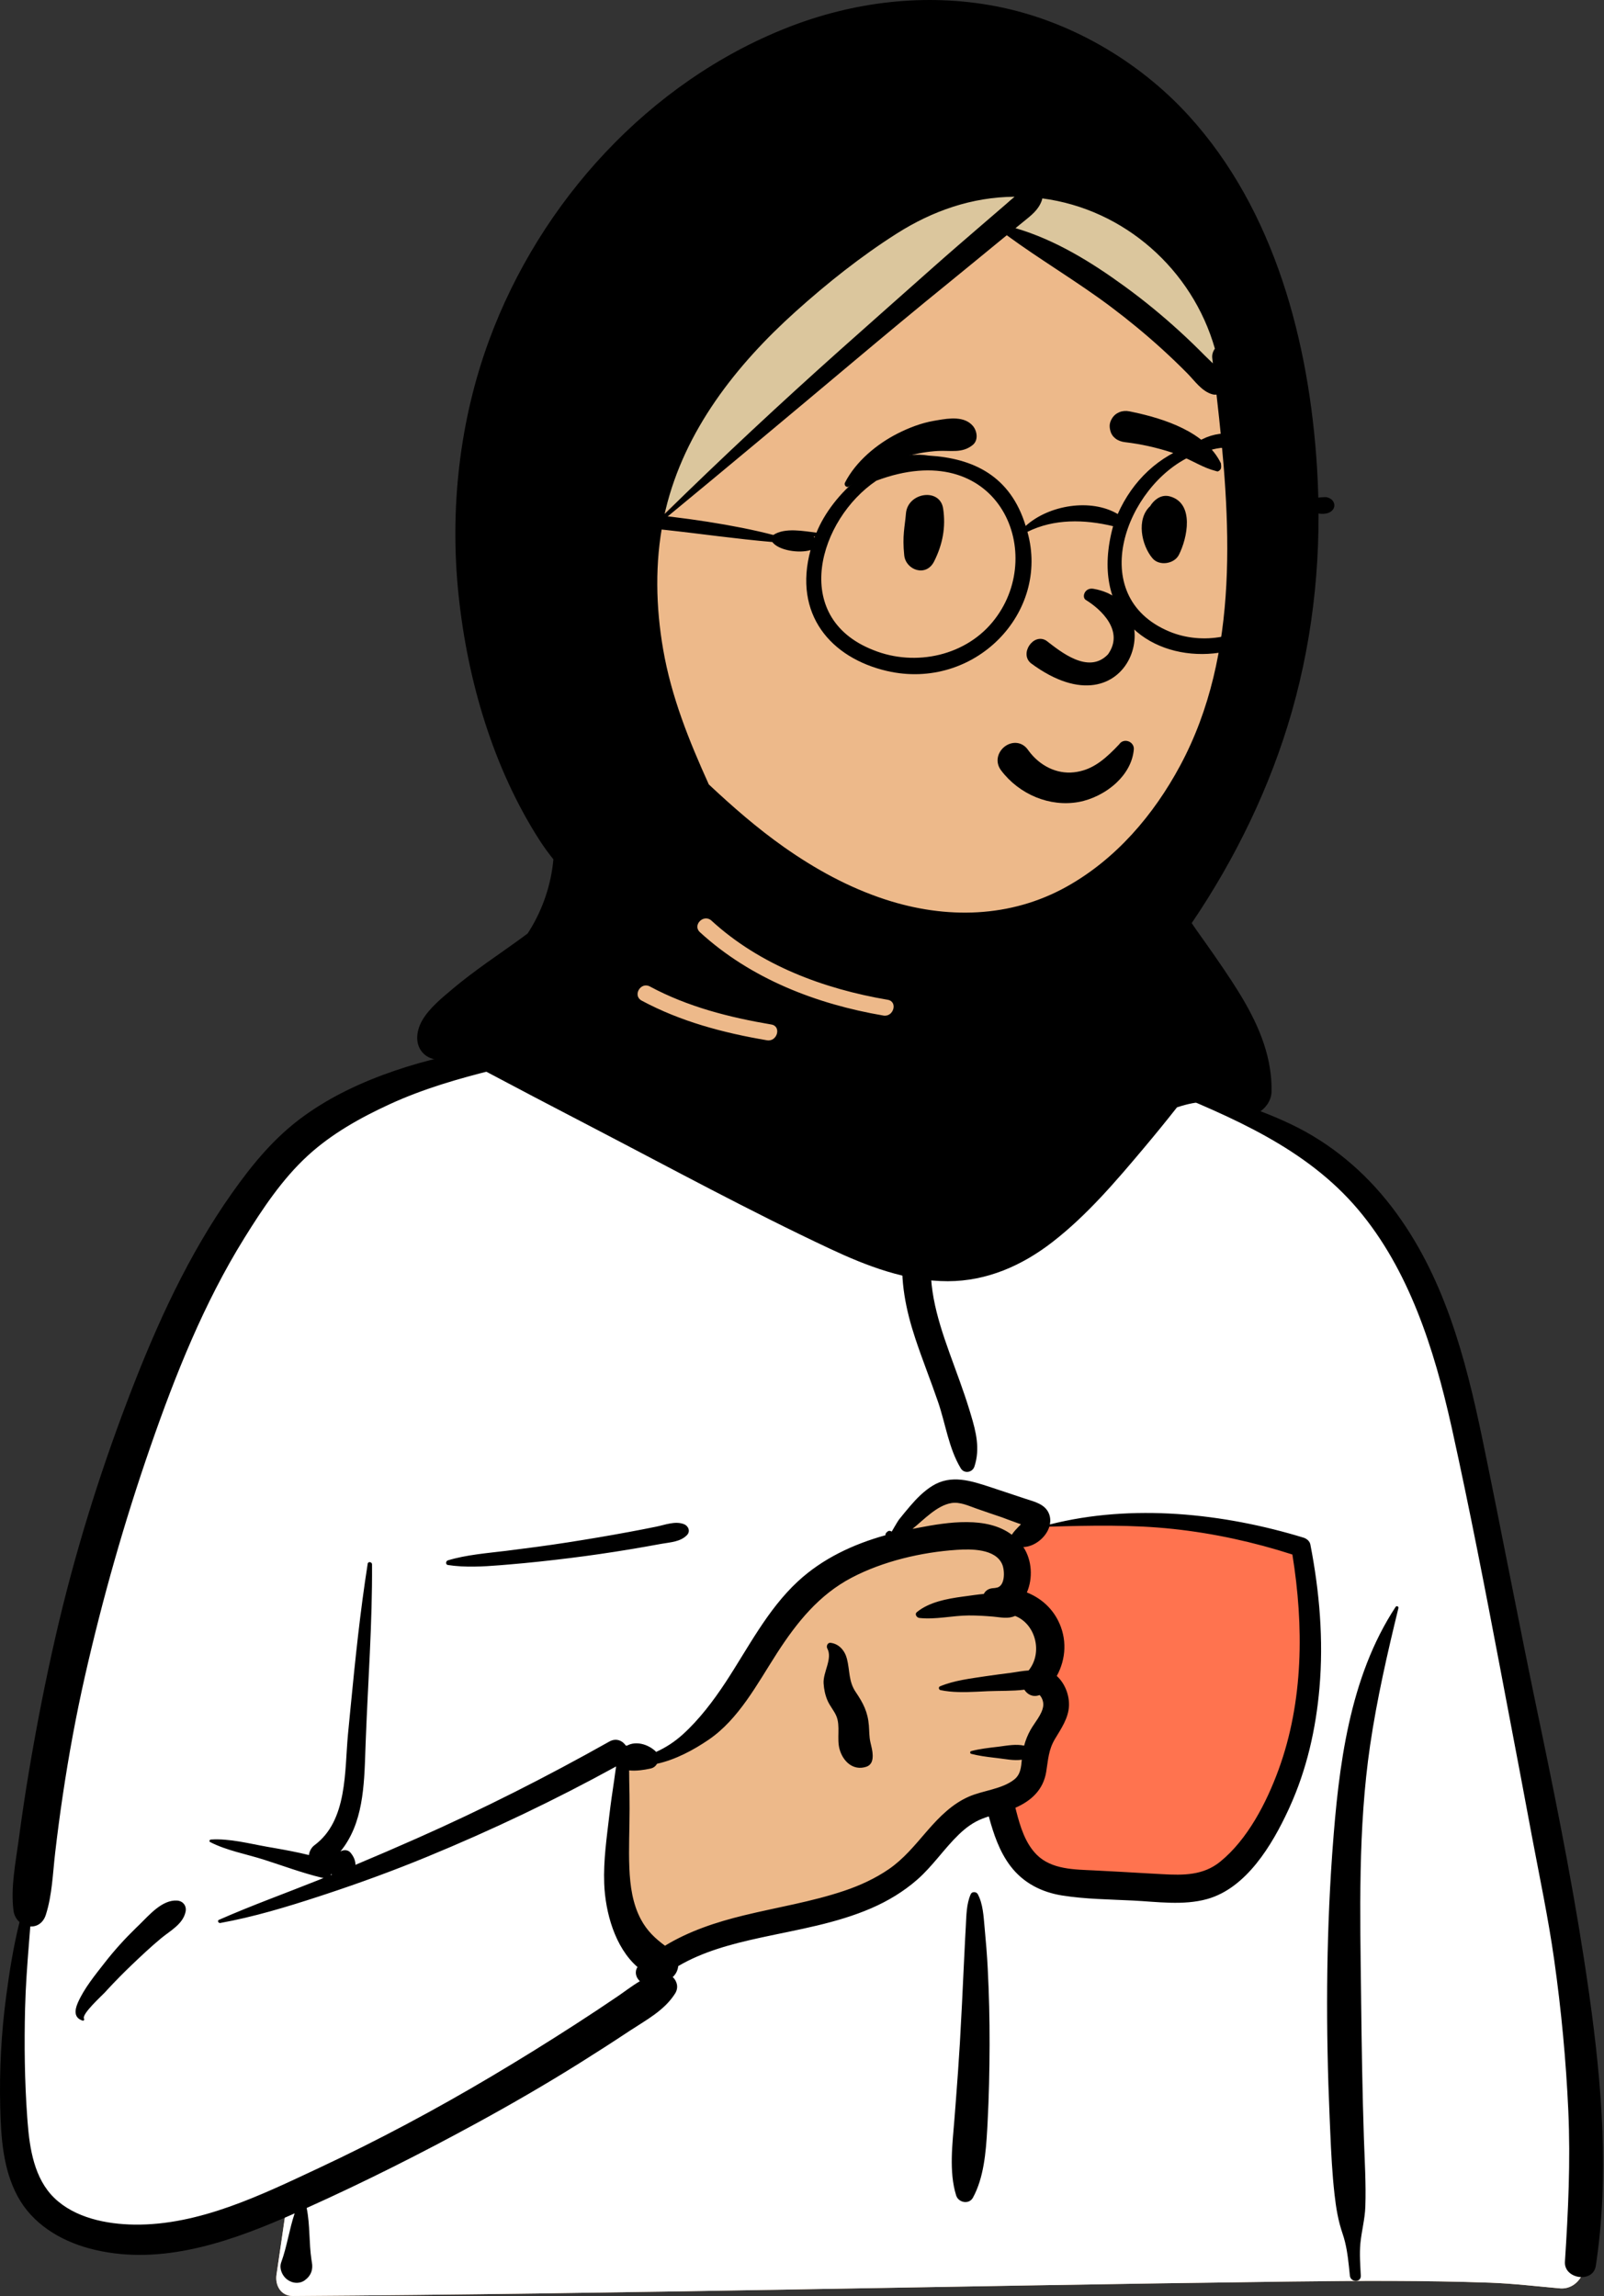
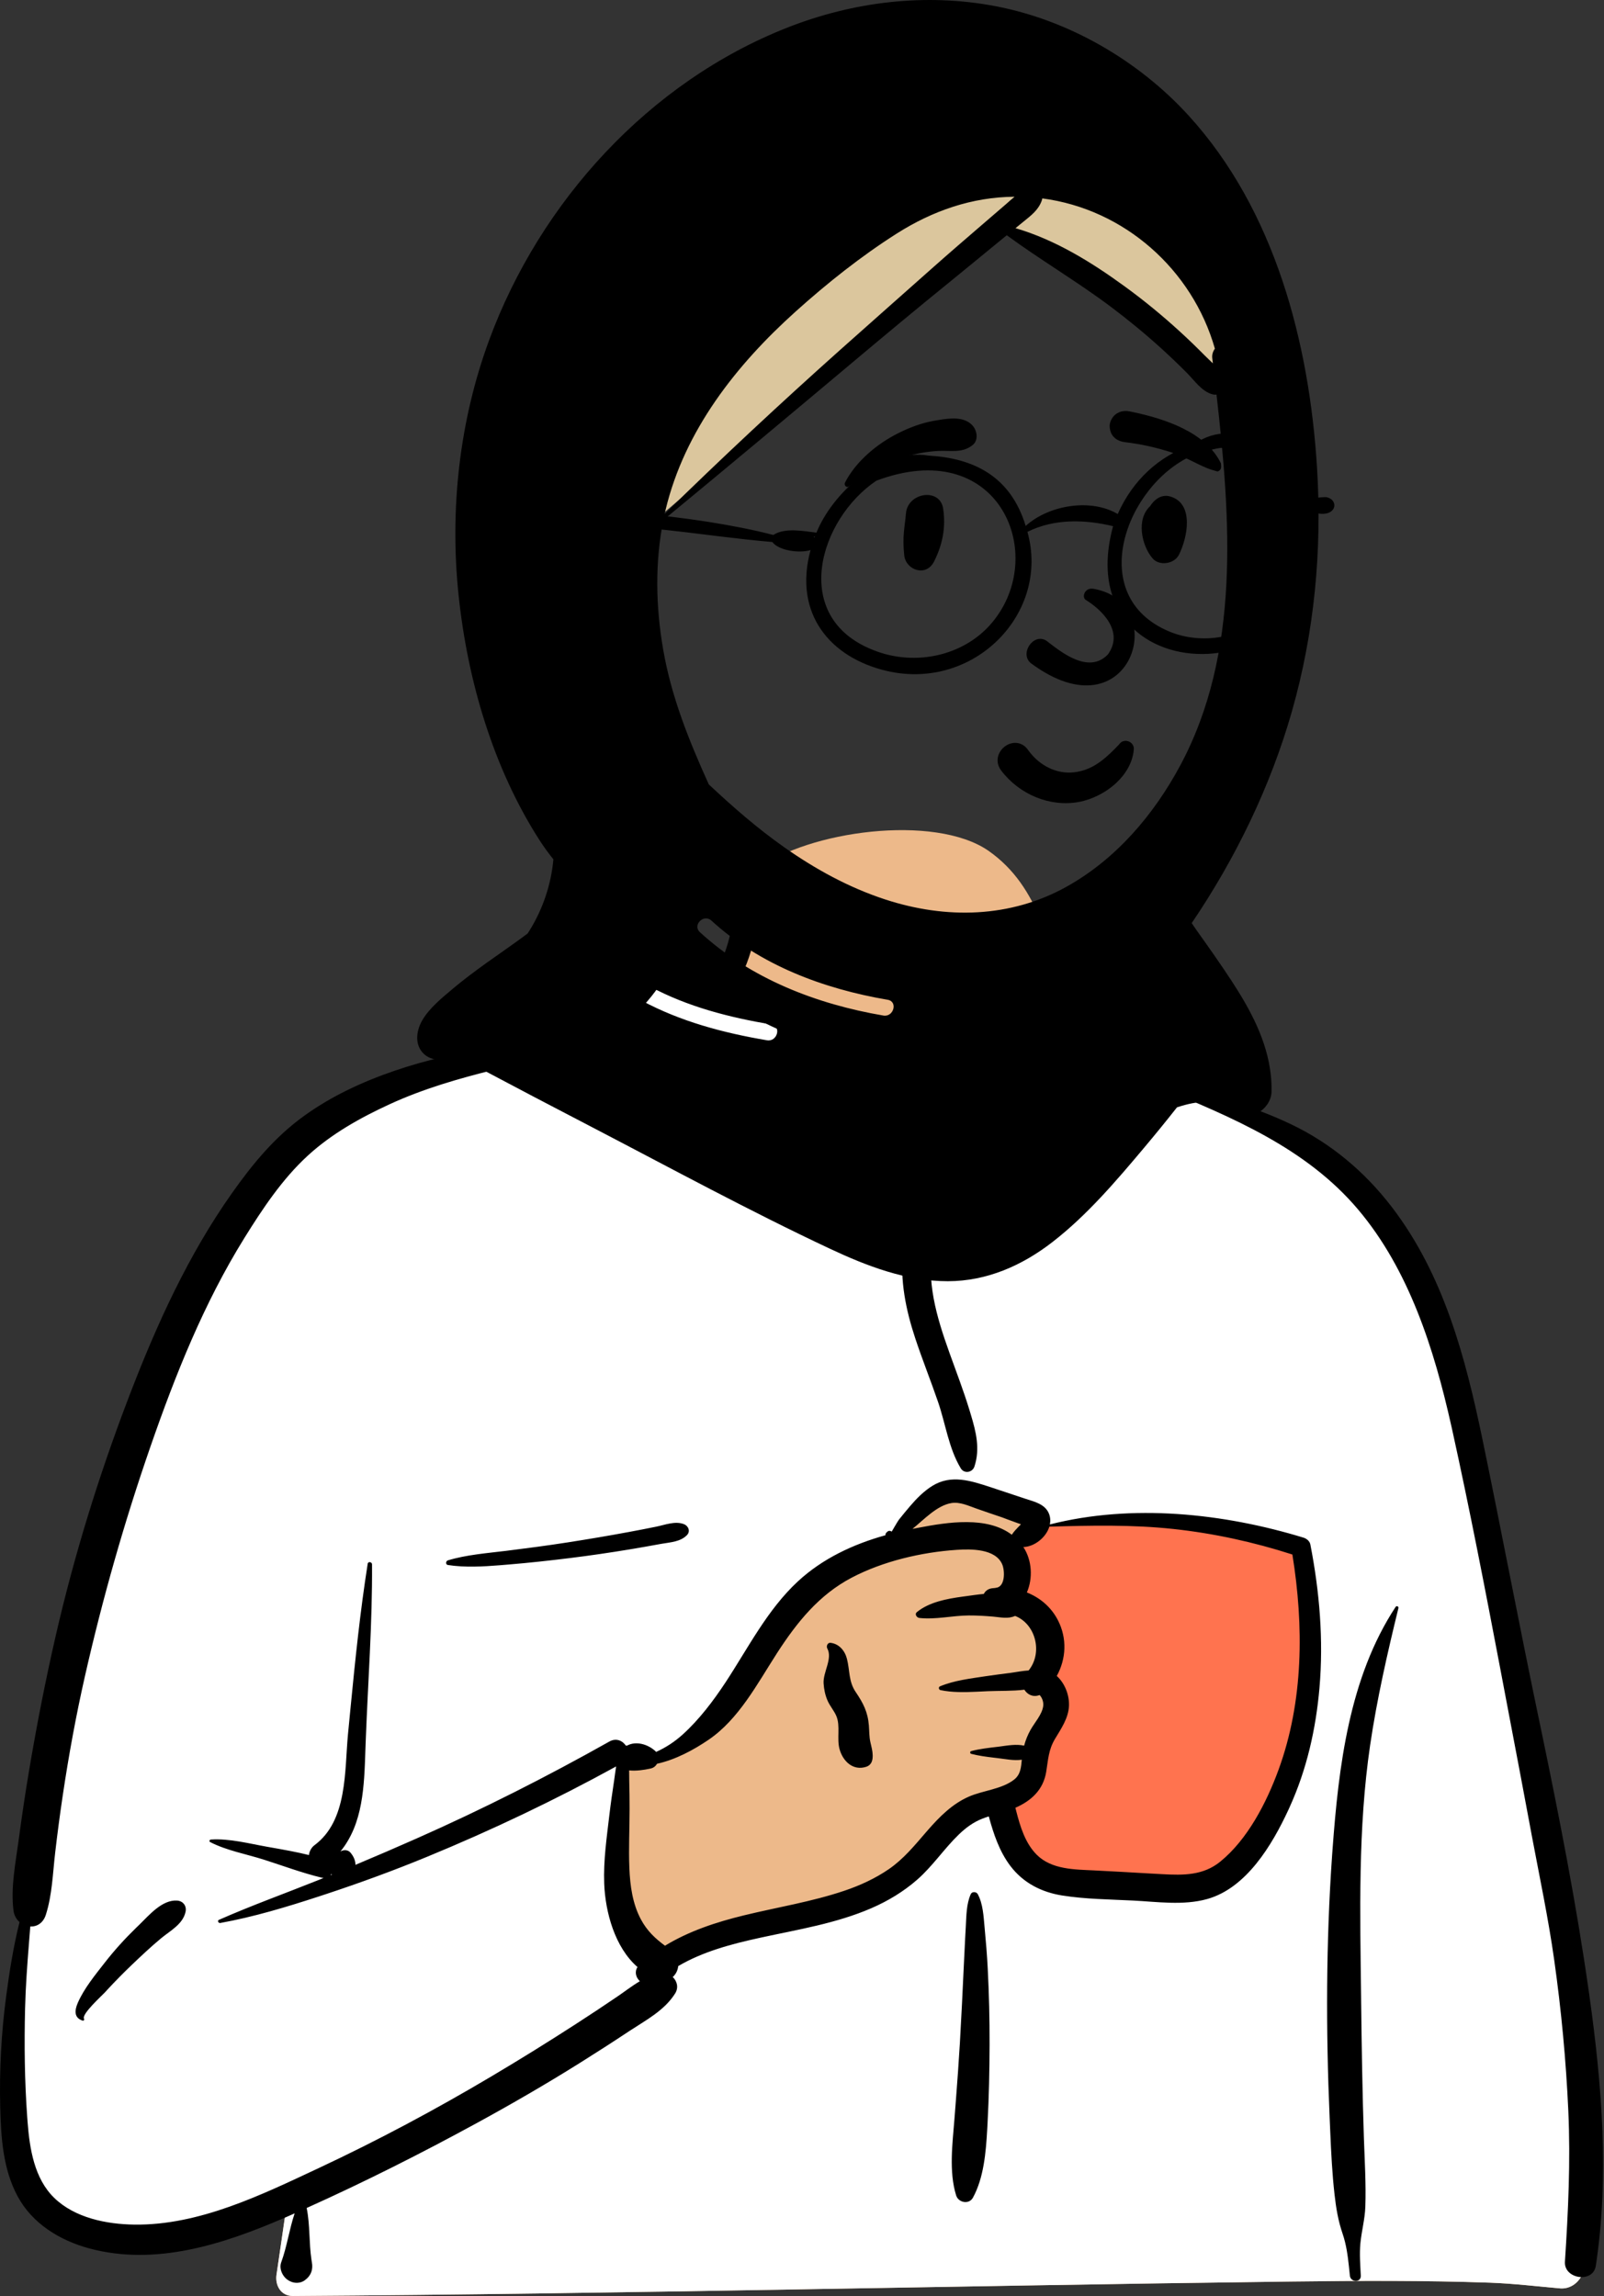
<svg xmlns="http://www.w3.org/2000/svg" width="109" height="156" viewBox="0 0 109 156" fill="none">
  <rect x="0" y="0" width="109" height="156" fill="#333333" stroke="none" />
  <path d="M92.561 97.385H60.734V136.561H92.561V97.385Z" fill="#FF734F" />
  <path fill-rule="evenodd" clip-rule="evenodd" d="M51.451 59.067C54.882 56.455 63.494 55.281 67.156 57.795C70.772 60.32 71.167 64.403 72.852 68.159C74.442 67.409 77.068 68.483 77.529 69.958C78.1 70.653 78.126 72.608 78.521 73.543C95.676 76.272 98.281 89.642 100.346 104.821C103.078 120.223 109.279 135.591 106.587 151.441C106.938 151.948 107.215 152.441 107.47 153.027C108.083 154.069 107.294 155.544 106.058 155.487C104.458 155.346 102.874 155.155 101.266 155.095C96.812 154.94 92.352 154.959 87.894 155.016L87.286 155.023C64.823 155.303 42.36 155.853 19.896 156C19.081 156.001 18.682 155.271 18.791 154.549C19.01 153.098 19.213 151.647 19.425 150.195C14.112 151.598 8.463 151.951 3.165 150.343C2.794 149.965 4.028 150.17 4.224 150.113C-0.652 146.782 0.804 139.765 1.236 134.711C3.922 117.395 4.869 98.235 15.246 83.458C19.736 77.428 26.318 72.653 33.881 71.579L34.091 71.55C36.302 71.255 38.767 71.16 40.7 69.958C42.875 68.222 43.801 65.016 46.089 64.986C46.845 64.976 47.873 65.932 48.978 66.58C49.061 65.154 49.83 63.95 50 62.843L50.014 62.748C50.191 61.459 49.948 60.298 51.451 59.067ZM88.321 105.278C83.499 101.93 71.045 103.612 70.76 103.8C70.132 104.212 69.862 104.249 69.522 104.785C69.187 104.83 68.852 104.876 68.517 104.923C67.846 105.142 68.343 105.968 69.119 105.674C68.652 107.684 70.025 109.114 70.571 111.102C70.749 111.747 70.578 112.908 70.571 113.568C70.624 114.409 71.555 115.402 71.4 116.245C70.849 119.245 67.858 122.171 69.119 125.079C69.954 126.722 72.466 127.56 74.137 128.118C77.597 129.445 83.627 128.068 85.637 125.079C86.709 123.485 87.952 119.464 88.592 118.216L88.733 116.237C89.083 111.319 89.394 106.023 88.321 105.278Z" fill="#EDB98A" />
  <path fill-rule="evenodd" clip-rule="evenodd" d="M45.911 64.995L47.291 65.841L55.304 69.802C56.858 70.236 57.634 70.757 57.634 71.364V77.549C57.634 78.377 59.092 80.253 62.008 83.177L64.701 80.493L64.641 80.141C64.385 78.627 64.257 77.614 64.257 77.102C64.257 76.552 66.892 74.463 72.163 70.836L74.469 68.666L74.222 67.918C75.644 67.986 77.186 68.861 77.529 69.958C78.1 70.654 78.126 72.609 78.521 73.543C95.676 76.273 98.281 89.642 100.346 104.821C103.078 120.224 109.279 135.592 106.587 151.441C106.938 151.948 107.215 152.441 107.47 153.027C108.083 154.069 107.294 155.545 106.058 155.487C104.458 155.347 102.874 155.156 101.266 155.096C96.812 154.941 92.352 154.96 87.894 155.016L87.286 155.024C64.823 155.304 42.36 155.854 19.896 156C19.081 156.002 18.682 155.271 18.791 154.55C19.01 153.099 19.213 151.647 19.425 150.196C14.112 151.598 8.463 151.952 3.165 150.343C2.794 149.965 4.028 150.171 4.224 150.113C-0.652 146.782 0.804 139.766 1.236 134.712C3.922 117.395 4.869 98.235 15.246 83.459C19.736 77.428 26.318 72.653 33.881 71.579L34.091 71.55L34.302 71.523C36.458 71.249 38.828 71.122 40.7 69.958C42.817 68.269 43.752 65.185 45.911 64.995ZM65.112 101.296C64.326 101.296 62.716 102.516 60.283 104.957L60.068 105.056C57.127 106.421 55.178 107.606 54.222 108.61L54.188 108.646C53.223 109.682 51.311 112.435 48.452 116.907L44.312 119.353H42.746L41.631 127.439L44.312 133.213L50.386 131.168L60.283 128.561L65.962 122.801L69.165 121.726C68.777 122.848 68.636 123.965 69.119 125.08C69.954 126.722 72.466 127.56 74.136 128.118C77.597 129.446 83.627 128.069 85.637 125.08C86.709 123.485 87.952 119.464 88.591 118.216L88.775 115.646C89.105 110.902 89.351 105.994 88.32 105.278C83.499 101.931 71.044 103.613 70.759 103.801C70.132 104.213 69.862 104.249 69.522 104.785L69.346 104.809L70.335 103.469L69.985 103.282C67.487 101.959 65.863 101.296 65.112 101.296ZM69.119 105.674C68.672 107.599 69.911 108.992 70.497 110.851L69 107.986V105.711C69.039 105.701 69.079 105.689 69.119 105.674Z" fill="white" />
-   <path fill-rule="evenodd" clip-rule="evenodd" d="M45.25 64.696C45.582 64.402 46.075 64.772 45.863 65.17C45.388 66.064 44.901 66.912 44.263 67.703C43.876 68.182 43.462 68.636 43.042 69.084C44.119 70.016 45.043 71.172 45.916 72.257C47.032 73.643 48.087 75.088 49.339 76.358C50.575 77.609 51.941 78.484 53.592 79.067L53.926 79.183C55.585 79.764 57.358 80.552 58.294 82.121C58.478 82.431 58.107 82.814 57.794 82.62C56.169 81.615 54.26 81.412 52.491 80.748C50.782 80.106 49.293 79.118 47.977 77.857C46.663 76.598 45.559 75.166 44.409 73.764C43.271 72.377 42.045 71.193 40.7 70.02C38.622 71.417 36.251 72.025 33.841 72.622L33.577 72.686C31.164 73.284 28.763 73.978 26.498 75.018C24.502 75.935 22.538 77.03 20.912 78.523C19.185 80.107 17.841 82.129 16.612 84.107C13.861 88.533 11.927 93.382 10.224 98.288C8.453 103.392 6.972 108.599 5.776 113.868C5.168 116.547 4.674 119.246 4.268 121.964C4.073 123.273 3.899 124.584 3.747 125.899C3.584 127.303 3.546 128.748 3.116 130.097C2.931 130.676 2.495 130.916 2.058 130.895L1.97 132.004C1.852 133.482 1.742 134.96 1.705 136.447C1.644 138.92 1.672 141.385 1.85 143.852L1.875 144.189C2.015 145.989 2.327 148.013 3.682 149.331C5.085 150.697 7.242 151.126 9.133 151.15C13.537 151.208 17.776 149.128 21.673 147.303C25.686 145.424 29.59 143.338 33.4 141.076C35.341 139.924 37.26 138.733 39.155 137.508C40.085 136.907 41.008 136.296 41.925 135.674C42.45 135.318 42.947 134.928 43.482 134.612C43.22 134.368 43.103 133.985 43.322 133.651C41.778 132.311 41.135 129.919 41.059 127.984C40.999 126.421 41.229 124.864 41.41 123.316C41.502 122.536 41.615 121.757 41.732 120.98C41.779 120.673 41.814 120.345 41.868 120.021C37.697 122.312 33.409 124.353 29.008 126.165C26.751 127.094 24.466 127.93 22.149 128.696L21.68 128.85C19.485 129.568 17.237 130.247 14.968 130.657C14.847 130.679 14.748 130.5 14.878 130.443C17.089 129.468 19.377 128.645 21.622 127.747L21.991 127.596C21.948 127.594 21.904 127.588 21.859 127.577C20.542 127.26 19.236 126.77 17.945 126.358C16.747 125.976 15.4 125.736 14.28 125.159C14.194 125.114 14.242 124.994 14.326 124.988C15.585 124.901 16.952 125.268 18.186 125.484L18.65 125.565C19.427 125.701 20.221 125.849 20.994 126.041C21.021 125.782 21.166 125.522 21.372 125.37C23.637 123.693 23.407 120.307 23.649 117.81L23.829 115.956C24.145 112.711 24.479 109.467 24.987 106.246C25.014 106.074 25.28 106.124 25.281 106.286C25.307 110.278 25.006 114.252 24.855 118.237L24.831 118.891C24.748 121.351 24.682 123.905 23.133 125.797C23.349 125.67 23.642 125.67 23.818 125.878C24.034 126.135 24.158 126.424 24.154 126.706C25.555 126.12 26.949 125.517 28.336 124.903C32.796 122.928 37.163 120.717 41.414 118.326C41.872 118.068 42.306 118.27 42.533 118.61L42.565 118.605C42.571 118.604 42.576 118.604 42.582 118.604L42.614 118.603H42.618C43.217 118.274 44.032 118.508 44.545 118.988C44.56 119.002 44.573 119.018 44.587 119.033C45.237 118.741 45.844 118.347 46.395 117.848C47.522 116.827 48.477 115.563 49.31 114.298C50.843 111.965 52.145 109.371 54.216 107.451C55.899 105.891 57.985 104.92 60.173 104.31C60.164 104.246 60.188 104.178 60.233 104.133C60.345 104.017 60.425 103.978 60.571 104.047C60.582 104.053 60.589 104.061 60.594 104.069L60.807 103.705C60.924 103.506 61.043 103.308 61.085 103.255C61.334 102.942 61.59 102.632 61.849 102.328C62.289 101.813 62.79 101.306 63.371 100.949C64.643 100.168 65.98 100.611 67.288 101.037C68.077 101.295 68.864 101.561 69.653 101.823L69.734 101.85C70.323 102.039 71.01 102.204 71.274 102.826C71.378 103.073 71.393 103.328 71.345 103.577C76.93 102.157 83.133 102.81 88.583 104.476C88.792 104.54 89.001 104.712 89.045 104.937C89.669 108.139 89.947 111.421 89.665 114.677C89.421 117.487 88.798 120.241 87.624 122.813L87.558 122.959C86.454 125.343 84.706 128.282 82.036 129.029C80.424 129.481 78.64 129.215 76.996 129.132C75.398 129.052 73.765 129.04 72.181 128.789C70.772 128.565 69.536 127.933 68.665 126.788C67.913 125.799 67.518 124.604 67.193 123.416C67.045 123.463 66.897 123.513 66.752 123.57C66.14 123.809 65.621 124.195 65.152 124.649C64.161 125.608 63.392 126.773 62.356 127.689C61.417 128.516 60.348 129.161 59.201 129.657C56.824 130.683 54.275 131.093 51.761 131.637L51.585 131.676C49.693 132.09 47.761 132.601 46.09 133.585C46.058 133.876 45.925 134.148 45.714 134.327C46.008 134.604 46.133 135.042 45.874 135.452C45.151 136.599 43.905 137.252 42.787 137.986L42.714 138.034C41.614 138.763 40.504 139.477 39.385 140.178C37.111 141.601 34.789 142.946 32.434 144.232C28.647 146.3 24.778 148.251 20.84 150.021C21.076 151.183 20.99 152.382 21.167 153.552L21.195 153.719C21.27 154.153 21.168 154.517 20.869 154.801L20.837 154.83L20.837 154.826L20.809 154.851L20.8 154.86L20.803 154.857C20.769 154.889 20.733 154.918 20.697 154.943L20.651 154.973C20.362 155.148 19.991 155.146 19.696 154.991L19.662 154.973L19.606 154.94C19.216 154.716 18.947 154.161 19.108 153.719C19.506 152.635 19.656 151.477 20.023 150.385L19.732 150.515L19.348 150.683C15.196 152.477 10.583 153.989 6.059 152.765C4.06 152.224 2.192 151.081 1.191 149.216C0.207 147.381 0.068 145.251 0.016 143.211C-0.049 140.692 0.086 138.134 0.419 135.638C0.642 133.961 0.911 132.253 1.327 130.594C1.113 130.406 0.956 130.135 0.915 129.799C0.718 128.215 1.062 126.567 1.272 124.992C1.478 123.452 1.705 121.917 1.962 120.386C2.48 117.293 3.083 114.207 3.784 111.151C5.033 105.712 6.681 100.37 8.666 95.155L8.839 94.701C10.673 89.935 12.797 85.271 15.753 81.083C17.168 79.08 18.663 77.263 20.662 75.82C22.534 74.468 24.646 73.494 26.825 72.749C29.007 72.004 31.25 71.505 33.532 71.195C35.849 70.88 38.296 70.686 40.458 69.736C40.185 69.246 40.419 68.584 40.88 68.28C42.429 67.257 43.861 65.926 45.25 64.696ZM94.839 109.182C94.903 109.084 95.057 109.146 95.029 109.263C94.276 112.348 93.569 115.44 93.106 118.584C92.273 124.259 92.426 130.007 92.494 135.725L92.497 136.021C92.533 139.1 92.581 142.179 92.683 145.258C92.735 146.813 92.836 148.384 92.781 149.94C92.751 150.785 92.526 151.583 92.446 152.418C92.376 153.148 92.438 153.888 92.473 154.619C92.496 155.104 91.779 155.083 91.731 154.619L91.669 154.017C91.587 153.256 91.487 152.499 91.237 151.771C90.937 150.894 90.793 150.034 90.69 149.114C90.53 147.705 90.459 146.281 90.398 144.861L90.356 143.879C90.099 137.946 90.108 131.986 90.523 126.06L90.554 125.637C90.966 120.035 91.68 113.982 94.839 109.182ZM78.779 73.876C78.582 73.794 78.651 73.497 78.868 73.549L79.265 73.643C82.169 74.339 85.02 75.092 87.731 76.386C90.443 77.68 92.739 79.613 94.564 81.989C98.11 86.609 99.584 92.222 100.748 97.831C102.04 104.063 103.218 110.318 104.522 116.548L104.765 117.709C105.971 123.511 107.111 129.318 107.95 135.19L108.011 135.615C108.857 141.653 109.367 147.9 108.443 153.953C108.26 155.151 106.267 154.852 106.345 153.67C106.569 150.249 106.73 146.846 106.575 143.418C106.419 139.988 106.097 136.574 105.617 133.176C105.214 130.315 104.613 127.49 104.08 124.653L103.997 124.205C103.55 121.791 103.091 119.38 102.632 116.968L101.947 113.358C100.92 107.952 99.873 102.541 98.689 97.17L98.618 96.853C97.461 91.685 95.754 86.271 92.279 82.167C88.755 78.002 83.708 75.905 78.779 73.876ZM65.969 128.694C66.053 128.506 66.35 128.526 66.442 128.694C66.799 129.353 66.838 130.194 66.906 130.938L66.913 131.014C66.999 131.922 67.075 132.832 67.121 133.743C67.21 135.471 67.252 137.197 67.247 138.927C67.241 140.7 67.205 142.471 67.11 144.242L67.084 144.717C66.997 146.255 66.85 147.971 66.118 149.316C65.852 149.806 65.129 149.662 64.975 149.167C64.471 147.548 64.73 145.628 64.86 143.97L64.96 142.675C65.059 141.381 65.154 140.087 65.23 138.791C65.333 137.018 65.418 135.244 65.5 133.47C65.526 132.894 65.555 132.318 65.585 131.742L65.632 130.878C65.672 130.155 65.669 129.363 65.969 128.694ZM9.245 130.989L9.468 130.774C10.154 130.103 11.02 129.07 12.034 129.134C12.438 129.16 12.695 129.495 12.611 129.892C12.432 130.742 11.565 131.183 10.941 131.701C10.257 132.27 9.613 132.877 8.97 133.49C8.399 134.033 7.85 134.593 7.315 135.169L7.115 135.387C6.923 135.595 5.555 136.832 5.703 137.153L5.711 137.167C5.752 137.228 5.684 137.312 5.616 137.291C5.025 137.104 5.062 136.599 5.285 136.086C5.714 135.101 6.465 134.191 7.121 133.349C7.775 132.511 8.483 131.73 9.245 130.989ZM68.108 106.295C67.652 105.217 65.97 105.239 65.015 105.304C62.611 105.466 60.01 106.074 57.87 107.197C55.652 108.362 54.158 110.228 52.821 112.291L52.759 112.389C51.456 114.413 50.201 116.809 48.161 118.201C47.122 118.91 45.908 119.558 44.648 119.839C44.561 119.991 44.421 120.111 44.237 120.155L44.151 120.174C43.792 120.253 43.234 120.342 42.752 120.289C42.756 120.524 42.753 120.758 42.759 120.981C42.776 121.621 42.783 122.264 42.783 122.904C42.784 124.245 42.712 125.589 42.768 126.931C42.817 128.117 42.985 129.356 43.555 130.416C43.972 131.194 44.524 131.71 45.19 132.201C46.828 131.203 48.68 130.595 50.56 130.137C52.833 129.584 55.161 129.215 57.383 128.465C58.452 128.104 59.48 127.632 60.412 126.991C61.4 126.309 62.155 125.386 62.932 124.485L63.054 124.345C63.847 123.436 64.712 122.566 65.832 122.074C66.797 121.649 68.069 121.573 68.912 120.917C69.354 120.573 69.39 120.074 69.437 119.564C68.897 119.641 68.325 119.517 67.786 119.454L67.507 119.421C66.998 119.361 66.501 119.294 65.999 119.165C65.906 119.141 65.906 119 65.999 118.976C66.591 118.823 67.179 118.758 67.786 118.687L67.929 118.669C68.479 118.597 69.056 118.488 69.595 118.609C69.692 118.241 69.832 117.891 70.028 117.538C70.303 117.044 70.823 116.484 70.893 115.907C70.915 115.735 70.874 115.531 70.793 115.379L70.765 115.327C70.731 115.266 70.69 115.204 70.631 115.165C70.625 115.174 70.611 115.182 70.581 115.191C70.166 115.322 69.803 115.119 69.612 114.806C68.796 114.908 67.906 114.874 67.141 114.907L66.368 114.944C65.542 114.982 64.679 114.999 63.903 114.832C63.794 114.809 63.761 114.628 63.87 114.582C64.824 114.174 65.982 114.044 67.003 113.887C67.574 113.8 68.149 113.733 68.721 113.656C69.103 113.604 69.507 113.52 69.901 113.499C70.891 112.267 70.359 110.324 68.981 109.794C68.479 110.014 68.027 109.886 67.479 109.839C66.932 109.792 66.383 109.76 65.834 109.762C64.733 109.767 63.566 110.056 62.475 109.932C62.298 109.912 62.133 109.676 62.309 109.532C63.145 108.851 64.341 108.629 65.4 108.484L65.62 108.455C65.975 108.408 66.407 108.34 66.855 108.299C66.956 108.102 67.138 107.953 67.411 107.915C67.492 107.905 67.573 107.898 67.655 107.891L67.654 107.883C68.32 107.851 68.291 106.727 68.108 106.295ZM22.514 127.331C22.502 127.35 22.489 127.367 22.475 127.384L22.454 127.408L22.564 127.364L22.514 127.331ZM79.73 103.885C76.927 103.584 74.12 103.648 71.309 103.728C71.083 104.464 70.3 105.09 69.543 105.114C70.137 106.017 70.197 107.241 69.781 108.199C70.665 108.55 71.427 109.183 71.89 110.083C72.531 111.33 72.447 112.719 71.813 113.873C72.354 114.362 72.674 115.158 72.642 115.907C72.606 116.743 72.108 117.456 71.693 118.148C71.246 118.896 71.231 119.555 71.094 120.393C70.893 121.62 70.065 122.364 69.001 122.827L69.057 123.05C69.331 124.118 69.673 125.245 70.458 126.026C71.467 127.031 73.033 127.022 74.366 127.085L74.43 127.089C75.651 127.149 76.872 127.221 78.093 127.291L79.008 127.341C80.414 127.419 81.763 127.428 82.91 126.499C84.784 124.983 86.068 122.474 86.881 120.253C88.586 115.592 88.607 110.476 87.824 105.621C85.198 104.775 82.473 104.179 79.73 103.885ZM56.418 111.619L56.439 111.621C57.016 111.686 57.413 112.153 57.554 112.708C57.759 113.513 57.658 114.241 58.152 114.968C58.659 115.716 58.971 116.315 59.045 117.238C59.075 117.619 59.062 117.998 59.147 118.369L59.207 118.63C59.273 118.908 59.326 119.176 59.294 119.475C59.264 119.746 59.132 119.958 58.858 120.046C57.969 120.33 57.282 119.675 57.052 118.846C56.853 118.13 57.118 117.276 56.838 116.604C56.683 116.232 56.397 115.92 56.235 115.544C56.075 115.173 55.994 114.784 55.968 114.38C55.919 113.615 56.596 112.697 56.219 112.004C56.138 111.856 56.229 111.615 56.418 111.619ZM44.598 103.728C45.2 103.606 45.884 103.326 46.478 103.559C46.784 103.678 46.935 104.051 46.676 104.31C46.228 104.759 45.577 104.784 44.974 104.89L44.92 104.899C44.207 105.031 43.492 105.156 42.776 105.275C41.429 105.498 40.079 105.695 38.724 105.863C37.333 106.035 35.938 106.188 34.54 106.303L33.999 106.348C32.819 106.442 31.591 106.513 30.433 106.333C30.264 106.306 30.291 106.061 30.433 106.019C31.701 105.635 33.093 105.532 34.405 105.37C35.799 105.196 37.192 105.014 38.58 104.797C39.966 104.58 41.351 104.348 42.73 104.091C43.354 103.976 43.976 103.855 44.598 103.728ZM66.342 102.496C65.812 102.309 65.231 102.032 64.658 102.124C63.67 102.285 62.79 103.247 62.008 103.88L62.401 103.805C64.41 103.418 67.072 103.003 68.759 104.279C68.763 104.272 68.766 104.265 68.771 104.258C68.907 104.051 69.065 103.889 69.237 103.712C69.254 103.697 69.27 103.681 69.286 103.665L69.378 103.566L69.166 103.492C68.71 103.332 68.171 103.124 68.086 103.093L68.081 103.092C67.5 102.895 66.919 102.701 66.342 102.496ZM49.831 60.392C49.748 59.329 51.403 59.338 51.485 60.392C51.664 62.694 51.146 64.975 50.03 66.993C50.022 67.007 50.013 67.02 50.005 67.034C50.702 67.397 51.408 67.745 52.129 68.056C53.052 68.454 53.992 68.817 54.949 69.124C55.814 69.403 56.881 69.513 57.608 70.092C59.143 71.314 58.566 73.849 58.271 75.492L58.225 75.751C58.078 76.596 57.972 77.464 58.328 78.275C58.709 79.142 59.479 79.784 60.167 80.405L60.305 80.531C60.914 81.085 61.609 81.758 62.056 82.51C62.463 81.668 63.018 80.98 63.606 80.204C64.025 79.651 63.726 79.469 63.425 78.929C63.135 78.41 62.994 77.855 63.085 77.262C63.252 76.166 64.128 75.375 64.999 74.781C66.028 74.079 67.178 73.559 68.242 72.907C70.428 71.565 72.558 70.032 74.477 68.329C74.53 68.282 74.621 68.344 74.579 68.408C73.063 70.713 71.286 72.703 69.102 74.394C68.217 75.079 67.287 75.648 66.35 76.245L66.081 76.418C65.704 76.661 65.236 76.987 65.065 77.401C64.895 77.818 65.259 78.133 65.456 78.479C66.079 79.575 65.778 80.598 65.04 81.528L65.004 81.571C64.27 82.476 63.713 83.317 63.447 84.474C62.875 86.958 63.671 89.544 64.506 91.876L64.539 91.968C64.99 93.224 65.47 94.472 65.862 95.749L65.969 96.102C66.325 97.276 66.616 98.436 66.217 99.643C66.082 100.054 65.522 100.151 65.289 99.765C64.468 98.401 64.262 96.76 63.748 95.261C63.246 93.8 62.67 92.366 62.185 90.899C61.561 89.011 61.144 86.978 61.371 84.996C61.364 84.985 61.357 84.974 61.351 84.961L61.192 84.614C60.759 83.674 60.34 82.853 59.552 82.103C58.731 81.321 57.839 80.629 57.193 79.682C55.788 77.626 56.657 75.339 56.827 73.091L56.846 72.814C56.877 72.347 56.894 71.713 56.589 71.39C56.245 71.027 55.441 70.934 54.986 70.772C53.809 70.356 52.649 69.871 51.545 69.289C50.494 68.735 49.475 68.123 48.527 67.405L48.047 67.044C47.289 66.472 46.502 65.847 45.994 65.069C45.936 64.98 46.035 64.835 46.141 64.877C46.99 65.221 47.765 65.769 48.559 66.245C48.571 66.216 48.585 66.187 48.602 66.157C49.584 64.381 49.987 62.413 49.831 60.392ZM76.929 72.564C77.267 71.638 78.807 71.709 78.746 72.81C78.699 73.656 78.34 74.419 78.012 75.187L77.976 75.269C77.637 76.069 77.245 76.821 76.777 77.554C75.882 78.955 74.833 80.256 73.712 81.484C72.697 82.597 71.364 83.278 69.828 83.165C69.18 83.116 68.527 82.952 67.959 82.628C67.286 82.245 66.555 81.092 65.695 81.371C65.612 81.398 65.534 81.276 65.606 81.219C66.598 80.42 67.724 81.659 68.674 81.957C70.106 82.406 71.575 81.909 72.496 80.753C73.458 79.545 74.343 78.193 75.152 76.878C75.562 76.21 75.936 75.517 76.26 74.803C76.586 74.082 76.661 73.299 76.929 72.564ZM74.621 66.862C74.58 66.734 74.739 66.613 74.852 66.686C75.503 67.11 76.069 67.671 76.669 68.162C77.337 68.707 78.009 69.241 78.692 69.767C79.686 70.534 78.533 71.945 77.657 71.107C76.458 69.962 75.146 68.464 74.621 66.862ZM71.042 62.378C71.307 61.357 72.874 61.778 72.645 62.787L72.638 62.818C72.205 64.484 72.821 66.18 74.136 67.261L74.184 67.301C75.015 67.966 73.838 69.129 73.014 68.47C71.216 67.032 70.468 64.589 71.042 62.378Z" fill="black" />
-   <path fill-rule="evenodd" clip-rule="evenodd" d="M64.033 9.471C84.907 10.133 86.166 20.064 86.166 36.721C86.166 53.377 75.337 63.873 71.35 65.706C67.363 67.538 56.864 75.41 47.389 71.783C37.914 68.155 40.658 52.828 40.658 46.243C40.658 39.658 43.159 8.809 64.033 9.471Z" fill="#EDB98A" />
+   <path fill-rule="evenodd" clip-rule="evenodd" d="M45.25 64.696C45.582 64.402 46.075 64.772 45.863 65.17C45.388 66.064 44.901 66.912 44.263 67.703C43.876 68.182 43.462 68.636 43.042 69.084C44.119 70.016 45.043 71.172 45.916 72.257C47.032 73.643 48.087 75.088 49.339 76.358C50.575 77.609 51.941 78.484 53.592 79.067L53.926 79.183C55.585 79.764 57.358 80.552 58.294 82.121C58.478 82.431 58.107 82.814 57.794 82.62C56.169 81.615 54.26 81.412 52.491 80.748C50.782 80.106 49.293 79.118 47.977 77.857C46.663 76.598 45.559 75.166 44.409 73.764C43.271 72.377 42.045 71.193 40.7 70.02C38.622 71.417 36.251 72.025 33.841 72.622L33.577 72.686C31.164 73.284 28.763 73.978 26.498 75.018C24.502 75.935 22.538 77.03 20.912 78.523C19.185 80.107 17.841 82.129 16.612 84.107C13.861 88.533 11.927 93.382 10.224 98.288C8.453 103.392 6.972 108.599 5.776 113.868C5.168 116.547 4.674 119.246 4.268 121.964C4.073 123.273 3.899 124.584 3.747 125.899C3.584 127.303 3.546 128.748 3.116 130.097C2.931 130.676 2.495 130.916 2.058 130.895L1.97 132.004C1.852 133.482 1.742 134.96 1.705 136.447C1.644 138.92 1.672 141.385 1.85 143.852L1.875 144.189C2.015 145.989 2.327 148.013 3.682 149.331C5.085 150.697 7.242 151.126 9.133 151.15C13.537 151.208 17.776 149.128 21.673 147.303C25.686 145.424 29.59 143.338 33.4 141.076C35.341 139.924 37.26 138.733 39.155 137.508C40.085 136.907 41.008 136.296 41.925 135.674C42.45 135.318 42.947 134.928 43.482 134.612C43.22 134.368 43.103 133.985 43.322 133.651C41.778 132.311 41.135 129.919 41.059 127.984C40.999 126.421 41.229 124.864 41.41 123.316C41.502 122.536 41.615 121.757 41.732 120.98C41.779 120.673 41.814 120.345 41.868 120.021C37.697 122.312 33.409 124.353 29.008 126.165C26.751 127.094 24.466 127.93 22.149 128.696L21.68 128.85C19.485 129.568 17.237 130.247 14.968 130.657C14.847 130.679 14.748 130.5 14.878 130.443C17.089 129.468 19.377 128.645 21.622 127.747L21.991 127.596C21.948 127.594 21.904 127.588 21.859 127.577C20.542 127.26 19.236 126.77 17.945 126.358C16.747 125.976 15.4 125.736 14.28 125.159C14.194 125.114 14.242 124.994 14.326 124.988C15.585 124.901 16.952 125.268 18.186 125.484C19.427 125.701 20.221 125.849 20.994 126.041C21.021 125.782 21.166 125.522 21.372 125.37C23.637 123.693 23.407 120.307 23.649 117.81L23.829 115.956C24.145 112.711 24.479 109.467 24.987 106.246C25.014 106.074 25.28 106.124 25.281 106.286C25.307 110.278 25.006 114.252 24.855 118.237L24.831 118.891C24.748 121.351 24.682 123.905 23.133 125.797C23.349 125.67 23.642 125.67 23.818 125.878C24.034 126.135 24.158 126.424 24.154 126.706C25.555 126.12 26.949 125.517 28.336 124.903C32.796 122.928 37.163 120.717 41.414 118.326C41.872 118.068 42.306 118.27 42.533 118.61L42.565 118.605C42.571 118.604 42.576 118.604 42.582 118.604L42.614 118.603H42.618C43.217 118.274 44.032 118.508 44.545 118.988C44.56 119.002 44.573 119.018 44.587 119.033C45.237 118.741 45.844 118.347 46.395 117.848C47.522 116.827 48.477 115.563 49.31 114.298C50.843 111.965 52.145 109.371 54.216 107.451C55.899 105.891 57.985 104.92 60.173 104.31C60.164 104.246 60.188 104.178 60.233 104.133C60.345 104.017 60.425 103.978 60.571 104.047C60.582 104.053 60.589 104.061 60.594 104.069L60.807 103.705C60.924 103.506 61.043 103.308 61.085 103.255C61.334 102.942 61.59 102.632 61.849 102.328C62.289 101.813 62.79 101.306 63.371 100.949C64.643 100.168 65.98 100.611 67.288 101.037C68.077 101.295 68.864 101.561 69.653 101.823L69.734 101.85C70.323 102.039 71.01 102.204 71.274 102.826C71.378 103.073 71.393 103.328 71.345 103.577C76.93 102.157 83.133 102.81 88.583 104.476C88.792 104.54 89.001 104.712 89.045 104.937C89.669 108.139 89.947 111.421 89.665 114.677C89.421 117.487 88.798 120.241 87.624 122.813L87.558 122.959C86.454 125.343 84.706 128.282 82.036 129.029C80.424 129.481 78.64 129.215 76.996 129.132C75.398 129.052 73.765 129.04 72.181 128.789C70.772 128.565 69.536 127.933 68.665 126.788C67.913 125.799 67.518 124.604 67.193 123.416C67.045 123.463 66.897 123.513 66.752 123.57C66.14 123.809 65.621 124.195 65.152 124.649C64.161 125.608 63.392 126.773 62.356 127.689C61.417 128.516 60.348 129.161 59.201 129.657C56.824 130.683 54.275 131.093 51.761 131.637L51.585 131.676C49.693 132.09 47.761 132.601 46.09 133.585C46.058 133.876 45.925 134.148 45.714 134.327C46.008 134.604 46.133 135.042 45.874 135.452C45.151 136.599 43.905 137.252 42.787 137.986L42.714 138.034C41.614 138.763 40.504 139.477 39.385 140.178C37.111 141.601 34.789 142.946 32.434 144.232C28.647 146.3 24.778 148.251 20.84 150.021C21.076 151.183 20.99 152.382 21.167 153.552L21.195 153.719C21.27 154.153 21.168 154.517 20.869 154.801L20.837 154.83L20.837 154.826L20.809 154.851L20.8 154.86L20.803 154.857C20.769 154.889 20.733 154.918 20.697 154.943L20.651 154.973C20.362 155.148 19.991 155.146 19.696 154.991L19.662 154.973L19.606 154.94C19.216 154.716 18.947 154.161 19.108 153.719C19.506 152.635 19.656 151.477 20.023 150.385L19.732 150.515L19.348 150.683C15.196 152.477 10.583 153.989 6.059 152.765C4.06 152.224 2.192 151.081 1.191 149.216C0.207 147.381 0.068 145.251 0.016 143.211C-0.049 140.692 0.086 138.134 0.419 135.638C0.642 133.961 0.911 132.253 1.327 130.594C1.113 130.406 0.956 130.135 0.915 129.799C0.718 128.215 1.062 126.567 1.272 124.992C1.478 123.452 1.705 121.917 1.962 120.386C2.48 117.293 3.083 114.207 3.784 111.151C5.033 105.712 6.681 100.37 8.666 95.155L8.839 94.701C10.673 89.935 12.797 85.271 15.753 81.083C17.168 79.08 18.663 77.263 20.662 75.82C22.534 74.468 24.646 73.494 26.825 72.749C29.007 72.004 31.25 71.505 33.532 71.195C35.849 70.88 38.296 70.686 40.458 69.736C40.185 69.246 40.419 68.584 40.88 68.28C42.429 67.257 43.861 65.926 45.25 64.696ZM94.839 109.182C94.903 109.084 95.057 109.146 95.029 109.263C94.276 112.348 93.569 115.44 93.106 118.584C92.273 124.259 92.426 130.007 92.494 135.725L92.497 136.021C92.533 139.1 92.581 142.179 92.683 145.258C92.735 146.813 92.836 148.384 92.781 149.94C92.751 150.785 92.526 151.583 92.446 152.418C92.376 153.148 92.438 153.888 92.473 154.619C92.496 155.104 91.779 155.083 91.731 154.619L91.669 154.017C91.587 153.256 91.487 152.499 91.237 151.771C90.937 150.894 90.793 150.034 90.69 149.114C90.53 147.705 90.459 146.281 90.398 144.861L90.356 143.879C90.099 137.946 90.108 131.986 90.523 126.06L90.554 125.637C90.966 120.035 91.68 113.982 94.839 109.182ZM78.779 73.876C78.582 73.794 78.651 73.497 78.868 73.549L79.265 73.643C82.169 74.339 85.02 75.092 87.731 76.386C90.443 77.68 92.739 79.613 94.564 81.989C98.11 86.609 99.584 92.222 100.748 97.831C102.04 104.063 103.218 110.318 104.522 116.548L104.765 117.709C105.971 123.511 107.111 129.318 107.95 135.19L108.011 135.615C108.857 141.653 109.367 147.9 108.443 153.953C108.26 155.151 106.267 154.852 106.345 153.67C106.569 150.249 106.73 146.846 106.575 143.418C106.419 139.988 106.097 136.574 105.617 133.176C105.214 130.315 104.613 127.49 104.08 124.653L103.997 124.205C103.55 121.791 103.091 119.38 102.632 116.968L101.947 113.358C100.92 107.952 99.873 102.541 98.689 97.17L98.618 96.853C97.461 91.685 95.754 86.271 92.279 82.167C88.755 78.002 83.708 75.905 78.779 73.876ZM65.969 128.694C66.053 128.506 66.35 128.526 66.442 128.694C66.799 129.353 66.838 130.194 66.906 130.938L66.913 131.014C66.999 131.922 67.075 132.832 67.121 133.743C67.21 135.471 67.252 137.197 67.247 138.927C67.241 140.7 67.205 142.471 67.11 144.242L67.084 144.717C66.997 146.255 66.85 147.971 66.118 149.316C65.852 149.806 65.129 149.662 64.975 149.167C64.471 147.548 64.73 145.628 64.86 143.97L64.96 142.675C65.059 141.381 65.154 140.087 65.23 138.791C65.333 137.018 65.418 135.244 65.5 133.47C65.526 132.894 65.555 132.318 65.585 131.742L65.632 130.878C65.672 130.155 65.669 129.363 65.969 128.694ZM9.245 130.989L9.468 130.774C10.154 130.103 11.02 129.07 12.034 129.134C12.438 129.16 12.695 129.495 12.611 129.892C12.432 130.742 11.565 131.183 10.941 131.701C10.257 132.27 9.613 132.877 8.97 133.49C8.399 134.033 7.85 134.593 7.315 135.169L7.115 135.387C6.923 135.595 5.555 136.832 5.703 137.153L5.711 137.167C5.752 137.228 5.684 137.312 5.616 137.291C5.025 137.104 5.062 136.599 5.285 136.086C5.714 135.101 6.465 134.191 7.121 133.349C7.775 132.511 8.483 131.73 9.245 130.989ZM68.108 106.295C67.652 105.217 65.97 105.239 65.015 105.304C62.611 105.466 60.01 106.074 57.87 107.197C55.652 108.362 54.158 110.228 52.821 112.291L52.759 112.389C51.456 114.413 50.201 116.809 48.161 118.201C47.122 118.91 45.908 119.558 44.648 119.839C44.561 119.991 44.421 120.111 44.237 120.155L44.151 120.174C43.792 120.253 43.234 120.342 42.752 120.289C42.756 120.524 42.753 120.758 42.759 120.981C42.776 121.621 42.783 122.264 42.783 122.904C42.784 124.245 42.712 125.589 42.768 126.931C42.817 128.117 42.985 129.356 43.555 130.416C43.972 131.194 44.524 131.71 45.19 132.201C46.828 131.203 48.68 130.595 50.56 130.137C52.833 129.584 55.161 129.215 57.383 128.465C58.452 128.104 59.48 127.632 60.412 126.991C61.4 126.309 62.155 125.386 62.932 124.485L63.054 124.345C63.847 123.436 64.712 122.566 65.832 122.074C66.797 121.649 68.069 121.573 68.912 120.917C69.354 120.573 69.39 120.074 69.437 119.564C68.897 119.641 68.325 119.517 67.786 119.454L67.507 119.421C66.998 119.361 66.501 119.294 65.999 119.165C65.906 119.141 65.906 119 65.999 118.976C66.591 118.823 67.179 118.758 67.786 118.687L67.929 118.669C68.479 118.597 69.056 118.488 69.595 118.609C69.692 118.241 69.832 117.891 70.028 117.538C70.303 117.044 70.823 116.484 70.893 115.907C70.915 115.735 70.874 115.531 70.793 115.379L70.765 115.327C70.731 115.266 70.69 115.204 70.631 115.165C70.625 115.174 70.611 115.182 70.581 115.191C70.166 115.322 69.803 115.119 69.612 114.806C68.796 114.908 67.906 114.874 67.141 114.907L66.368 114.944C65.542 114.982 64.679 114.999 63.903 114.832C63.794 114.809 63.761 114.628 63.87 114.582C64.824 114.174 65.982 114.044 67.003 113.887C67.574 113.8 68.149 113.733 68.721 113.656C69.103 113.604 69.507 113.52 69.901 113.499C70.891 112.267 70.359 110.324 68.981 109.794C68.479 110.014 68.027 109.886 67.479 109.839C66.932 109.792 66.383 109.76 65.834 109.762C64.733 109.767 63.566 110.056 62.475 109.932C62.298 109.912 62.133 109.676 62.309 109.532C63.145 108.851 64.341 108.629 65.4 108.484L65.62 108.455C65.975 108.408 66.407 108.34 66.855 108.299C66.956 108.102 67.138 107.953 67.411 107.915C67.492 107.905 67.573 107.898 67.655 107.891L67.654 107.883C68.32 107.851 68.291 106.727 68.108 106.295ZM22.514 127.331C22.502 127.35 22.489 127.367 22.475 127.384L22.454 127.408L22.564 127.364L22.514 127.331ZM79.73 103.885C76.927 103.584 74.12 103.648 71.309 103.728C71.083 104.464 70.3 105.09 69.543 105.114C70.137 106.017 70.197 107.241 69.781 108.199C70.665 108.55 71.427 109.183 71.89 110.083C72.531 111.33 72.447 112.719 71.813 113.873C72.354 114.362 72.674 115.158 72.642 115.907C72.606 116.743 72.108 117.456 71.693 118.148C71.246 118.896 71.231 119.555 71.094 120.393C70.893 121.62 70.065 122.364 69.001 122.827L69.057 123.05C69.331 124.118 69.673 125.245 70.458 126.026C71.467 127.031 73.033 127.022 74.366 127.085L74.43 127.089C75.651 127.149 76.872 127.221 78.093 127.291L79.008 127.341C80.414 127.419 81.763 127.428 82.91 126.499C84.784 124.983 86.068 122.474 86.881 120.253C88.586 115.592 88.607 110.476 87.824 105.621C85.198 104.775 82.473 104.179 79.73 103.885ZM56.418 111.619L56.439 111.621C57.016 111.686 57.413 112.153 57.554 112.708C57.759 113.513 57.658 114.241 58.152 114.968C58.659 115.716 58.971 116.315 59.045 117.238C59.075 117.619 59.062 117.998 59.147 118.369L59.207 118.63C59.273 118.908 59.326 119.176 59.294 119.475C59.264 119.746 59.132 119.958 58.858 120.046C57.969 120.33 57.282 119.675 57.052 118.846C56.853 118.13 57.118 117.276 56.838 116.604C56.683 116.232 56.397 115.92 56.235 115.544C56.075 115.173 55.994 114.784 55.968 114.38C55.919 113.615 56.596 112.697 56.219 112.004C56.138 111.856 56.229 111.615 56.418 111.619ZM44.598 103.728C45.2 103.606 45.884 103.326 46.478 103.559C46.784 103.678 46.935 104.051 46.676 104.31C46.228 104.759 45.577 104.784 44.974 104.89L44.92 104.899C44.207 105.031 43.492 105.156 42.776 105.275C41.429 105.498 40.079 105.695 38.724 105.863C37.333 106.035 35.938 106.188 34.54 106.303L33.999 106.348C32.819 106.442 31.591 106.513 30.433 106.333C30.264 106.306 30.291 106.061 30.433 106.019C31.701 105.635 33.093 105.532 34.405 105.37C35.799 105.196 37.192 105.014 38.58 104.797C39.966 104.58 41.351 104.348 42.73 104.091C43.354 103.976 43.976 103.855 44.598 103.728ZM66.342 102.496C65.812 102.309 65.231 102.032 64.658 102.124C63.67 102.285 62.79 103.247 62.008 103.88L62.401 103.805C64.41 103.418 67.072 103.003 68.759 104.279C68.763 104.272 68.766 104.265 68.771 104.258C68.907 104.051 69.065 103.889 69.237 103.712C69.254 103.697 69.27 103.681 69.286 103.665L69.378 103.566L69.166 103.492C68.71 103.332 68.171 103.124 68.086 103.093L68.081 103.092C67.5 102.895 66.919 102.701 66.342 102.496ZM49.831 60.392C49.748 59.329 51.403 59.338 51.485 60.392C51.664 62.694 51.146 64.975 50.03 66.993C50.022 67.007 50.013 67.02 50.005 67.034C50.702 67.397 51.408 67.745 52.129 68.056C53.052 68.454 53.992 68.817 54.949 69.124C55.814 69.403 56.881 69.513 57.608 70.092C59.143 71.314 58.566 73.849 58.271 75.492L58.225 75.751C58.078 76.596 57.972 77.464 58.328 78.275C58.709 79.142 59.479 79.784 60.167 80.405L60.305 80.531C60.914 81.085 61.609 81.758 62.056 82.51C62.463 81.668 63.018 80.98 63.606 80.204C64.025 79.651 63.726 79.469 63.425 78.929C63.135 78.41 62.994 77.855 63.085 77.262C63.252 76.166 64.128 75.375 64.999 74.781C66.028 74.079 67.178 73.559 68.242 72.907C70.428 71.565 72.558 70.032 74.477 68.329C74.53 68.282 74.621 68.344 74.579 68.408C73.063 70.713 71.286 72.703 69.102 74.394C68.217 75.079 67.287 75.648 66.35 76.245L66.081 76.418C65.704 76.661 65.236 76.987 65.065 77.401C64.895 77.818 65.259 78.133 65.456 78.479C66.079 79.575 65.778 80.598 65.04 81.528L65.004 81.571C64.27 82.476 63.713 83.317 63.447 84.474C62.875 86.958 63.671 89.544 64.506 91.876L64.539 91.968C64.99 93.224 65.47 94.472 65.862 95.749L65.969 96.102C66.325 97.276 66.616 98.436 66.217 99.643C66.082 100.054 65.522 100.151 65.289 99.765C64.468 98.401 64.262 96.76 63.748 95.261C63.246 93.8 62.67 92.366 62.185 90.899C61.561 89.011 61.144 86.978 61.371 84.996C61.364 84.985 61.357 84.974 61.351 84.961L61.192 84.614C60.759 83.674 60.34 82.853 59.552 82.103C58.731 81.321 57.839 80.629 57.193 79.682C55.788 77.626 56.657 75.339 56.827 73.091L56.846 72.814C56.877 72.347 56.894 71.713 56.589 71.39C56.245 71.027 55.441 70.934 54.986 70.772C53.809 70.356 52.649 69.871 51.545 69.289C50.494 68.735 49.475 68.123 48.527 67.405L48.047 67.044C47.289 66.472 46.502 65.847 45.994 65.069C45.936 64.98 46.035 64.835 46.141 64.877C46.99 65.221 47.765 65.769 48.559 66.245C48.571 66.216 48.585 66.187 48.602 66.157C49.584 64.381 49.987 62.413 49.831 60.392ZM76.929 72.564C77.267 71.638 78.807 71.709 78.746 72.81C78.699 73.656 78.34 74.419 78.012 75.187L77.976 75.269C77.637 76.069 77.245 76.821 76.777 77.554C75.882 78.955 74.833 80.256 73.712 81.484C72.697 82.597 71.364 83.278 69.828 83.165C69.18 83.116 68.527 82.952 67.959 82.628C67.286 82.245 66.555 81.092 65.695 81.371C65.612 81.398 65.534 81.276 65.606 81.219C66.598 80.42 67.724 81.659 68.674 81.957C70.106 82.406 71.575 81.909 72.496 80.753C73.458 79.545 74.343 78.193 75.152 76.878C75.562 76.21 75.936 75.517 76.26 74.803C76.586 74.082 76.661 73.299 76.929 72.564ZM74.621 66.862C74.58 66.734 74.739 66.613 74.852 66.686C75.503 67.11 76.069 67.671 76.669 68.162C77.337 68.707 78.009 69.241 78.692 69.767C79.686 70.534 78.533 71.945 77.657 71.107C76.458 69.962 75.146 68.464 74.621 66.862ZM71.042 62.378C71.307 61.357 72.874 61.778 72.645 62.787L72.638 62.818C72.205 64.484 72.821 66.18 74.136 67.261L74.184 67.301C75.015 67.966 73.838 69.129 73.014 68.47C71.216 67.032 70.468 64.589 71.042 62.378Z" fill="black" />
  <path fill-rule="evenodd" clip-rule="evenodd" d="M43.857 35.904C48.173 18.275 56.052 9.674 67.495 10.101C84.657 10.741 84.476 28.264 83.4 26.666C82.696 25.622 77.771 21.976 68.623 15.726L68.058 15.341L43.857 35.904Z" fill="#DBC69D" />
  <path fill-rule="evenodd" clip-rule="evenodd" d="M72.5 60.235C68.667 62.379 64.278 62.462 60.155 61.113C57.682 60.306 55.414 59.058 53.292 57.567C51.447 56.267 49.799 54.826 48.167 53.297C46.823 50.328 45.626 47.365 45.066 44.135C44.563 41.236 44.497 38.225 45.079 35.332C49.387 31.782 53.668 28.204 57.944 24.614C60.122 22.786 62.304 20.967 64.513 19.178C65.635 18.269 66.747 17.347 67.864 16.434C68.049 16.284 68.232 16.134 68.416 15.984C70.724 17.676 73.198 19.127 75.489 20.846C76.689 21.748 77.855 22.708 78.966 23.718C79.548 24.247 80.117 24.793 80.672 25.353C81.18 25.864 81.669 26.598 82.389 26.791C82.487 26.817 82.58 26.823 82.668 26.81C83.63 35.251 84.314 44.366 80.191 52.032C78.392 55.376 75.842 58.365 72.5 60.235ZM47.563 63.338C47.036 62.853 47.822 62.069 48.348 62.552C51.65 65.581 55.966 67.187 60.325 67.93C61.028 68.05 60.729 69.121 60.03 69.001C55.479 68.226 51.005 66.495 47.563 63.338ZM43.602 67.986C42.972 67.646 43.532 66.687 44.162 67.026C46.734 68.408 49.555 69.125 52.417 69.61C53.121 69.729 52.82 70.8 52.122 70.682C49.163 70.18 46.26 69.413 43.602 67.986ZM54.07 21.165C56.205 19.246 58.499 17.421 60.921 15.88C63.373 14.321 66.052 13.389 68.946 13.367C68.743 13.529 68.551 13.71 68.355 13.878C67.809 14.346 67.263 14.817 66.718 15.287C65.629 16.227 64.536 17.166 63.459 18.122C61.34 20.006 59.214 21.88 57.099 23.768C53.034 27.397 49.057 31.104 45.165 34.919C45.186 34.826 45.208 34.733 45.23 34.64C46.519 29.25 50.023 24.803 54.07 21.165ZM70.802 13.602C70.816 13.56 70.825 13.52 70.831 13.481C76.385 14.206 81.024 18.3 82.558 23.69C82.425 23.876 82.351 24.097 82.379 24.332C82.393 24.45 82.407 24.57 82.421 24.688C82.23 24.499 82.035 24.322 81.869 24.154C81.315 23.593 80.749 23.047 80.166 22.515C78.974 21.427 77.737 20.41 76.433 19.462C74.166 17.811 71.712 16.294 69.008 15.502C69.186 15.356 69.364 15.21 69.543 15.066C70.076 14.631 70.571 14.273 70.802 13.602ZM80.759 7.838C77.349 4.105 72.627 1.371 67.653 0.421C62.904 -0.488 57.988 0.111 53.502 1.876C44.114 5.572 36.707 13.697 33.238 23.114C31.216 28.6 30.553 34.614 31.161 40.421C31.765 46.201 33.503 52.171 36.665 57.089C36.955 57.539 37.273 57.971 37.605 58.389C37.457 60.087 36.891 61.75 36.001 63.198C35.953 63.276 35.903 63.352 35.853 63.428C34.941 64.112 33.995 64.754 33.072 65.416C32.272 65.991 31.48 66.579 30.728 67.215C30.017 67.815 29.193 68.484 28.712 69.295C28.318 69.958 28.157 70.86 28.695 71.493C29.343 72.256 30.441 71.987 31.319 71.987C31.394 71.987 31.469 71.988 31.544 71.989C31.808 72.155 32.079 72.305 32.342 72.445C35.001 73.857 37.669 75.253 40.34 76.642C45.66 79.411 50.958 82.291 56.388 84.84C58.904 86.022 61.597 87.056 64.415 87.052C67.058 87.047 69.448 85.995 71.511 84.397C73.864 82.575 75.831 80.262 77.738 77.995C78.501 77.088 79.249 76.17 79.982 75.239C81.392 74.767 82.79 74.63 84.046 75.539C85.055 76.269 86.383 75.276 86.407 74.182C86.415 73.793 86.398 73.409 86.356 73.031C86.104 70.698 84.964 68.586 83.68 66.627C82.978 65.556 82.239 64.504 81.496 63.462C81.321 63.217 81.149 62.971 80.982 62.72C83.968 58.316 86.337 53.433 87.793 48.331C89.323 42.962 89.844 37.393 89.502 31.83C88.978 23.302 86.642 14.278 80.759 7.838Z" fill="black" />
  <path fill-rule="evenodd" clip-rule="evenodd" d="M70.405 54.17C69.471 53.788 68.637 53.153 68.028 52.341C67.816 52.059 67.761 51.761 67.805 51.488C67.856 51.182 68.037 50.904 68.284 50.718C68.533 50.531 68.844 50.439 69.144 50.486C69.404 50.526 69.664 50.669 69.869 50.965L69.912 51.024C70.274 51.514 70.746 51.916 71.284 52.175C71.803 52.425 72.382 52.542 72.983 52.474C74.126 52.345 74.913 51.727 75.751 50.888C75.855 50.782 75.959 50.673 76.063 50.562C76.129 50.461 76.221 50.397 76.322 50.363C76.434 50.325 76.562 50.327 76.678 50.368C76.791 50.407 76.892 50.482 76.959 50.581C77.024 50.675 77.061 50.791 77.048 50.925C76.972 51.795 76.517 52.571 75.871 53.18C75.153 53.857 74.203 54.325 73.308 54.49C72.321 54.67 71.315 54.54 70.405 54.17ZM73.773 40.755C74.823 41.393 76.422 42.88 75.292 44.461C73.963 45.855 72.05 44.256 71.107 43.533C70.233 42.973 69.251 44.414 70.062 45.068C76.875 50.11 79.64 40.922 74.303 40.005C73.716 39.904 73.498 40.558 73.773 40.755ZM61.563 34.89C61.679 33.451 63.871 33.124 64.09 34.548C64.284 35.823 64.055 36.995 63.479 38.143C62.931 39.24 61.55 38.728 61.447 37.73C61.306 36.391 61.491 35.785 61.563 34.89ZM78.249 34.253C78.555 33.853 78.996 33.58 79.525 33.734C81.177 34.216 80.69 36.56 80.11 37.701C79.794 38.321 78.776 38.478 78.316 37.932C77.565 37.043 77.205 35.266 78.16 34.39C78.185 34.345 78.214 34.299 78.249 34.253ZM63.456 28.594L63.717 28.549C64.525 28.409 65.528 28.275 66.099 28.924C66.402 29.268 66.506 29.907 66.099 30.236C65.383 30.816 64.591 30.591 63.734 30.64C63.026 30.681 62.347 30.798 61.666 30.992C60.172 31.419 58.954 32.199 57.678 33.054C57.51 33.166 57.339 32.952 57.419 32.796C58.156 31.353 59.583 30.169 61.014 29.446C61.776 29.061 62.612 28.741 63.456 28.594ZM76.743 27.948L76.943 27.989C79.116 28.443 81.939 29.35 82.969 31.484C83.008 31.786 82.967 31.85 82.933 31.893L82.922 31.907C82.894 31.943 82.872 31.992 82.742 32.034C82.705 32.025 82.668 32.016 82.631 32.006C82.16 31.883 81.786 31.712 81.425 31.536L81.033 31.343C80.578 31.12 80.12 30.905 79.634 30.747C78.597 30.409 77.53 30.17 76.447 30.043C76.212 30.016 75.986 29.936 75.808 29.801C75.639 29.672 75.509 29.494 75.45 29.256C75.374 28.95 75.395 28.717 75.561 28.44C75.684 28.232 75.862 28.088 76.065 28.006C76.272 27.921 76.509 27.901 76.743 27.948Z" fill="black" />
  <path fill-rule="evenodd" clip-rule="evenodd" d="M86.212 41.602C84.524 43.344 81.708 43.845 79.463 42.91C73.698 40.502 76.52 32.994 80.965 30.977C81.521 30.839 82.262 30.511 82.939 30.436C83 30.406 83.133 30.493 83.294 30.411C88.196 30.958 89.312 38.564 86.212 41.602ZM67.619 42.048C65.727 44.557 62.208 45.331 59.334 44.164C53.654 41.929 55.669 35.27 59.554 32.66C67.762 29.577 71.151 37.421 67.619 42.048ZM55.309 36.488C55.303 36.486 55.298 36.484 55.292 36.482C55.322 36.469 55.352 36.456 55.382 36.442C55.373 36.468 55.362 36.493 55.353 36.518C55.338 36.508 55.325 36.496 55.309 36.488ZM90.119 33.776C89.655 33.777 88.986 33.853 88.603 34.174C87.656 30.986 84.165 28.035 81.128 30.186C78.737 30.955 76.963 32.66 75.955 34.926C74.136 33.845 71.277 34.307 69.7 35.736C68.668 32.326 66.127 31.131 63.101 30.955C59.8 30.415 56.509 33.62 55.483 36.191C54.629 36.094 53.353 35.822 52.55 36.349C47.337 34.982 38.224 34.229 37.164 34.988C36.409 35.278 35.994 37.06 37.049 37.156C37.968 37.025 36.942 35.85 37.868 35.722C42.805 35.416 47.598 36.41 52.483 36.827C52.919 37.413 54.328 37.61 55.08 37.374C53.896 41.736 56.452 44.703 60.281 45.592C66.211 46.953 71.37 41.651 69.819 36.136C71.616 35.242 73.682 35.281 75.639 35.751C72.369 47.781 91.751 47.241 88.723 34.587C90.738 35.588 91.176 33.978 90.119 33.776Z" fill="black" />
</svg>